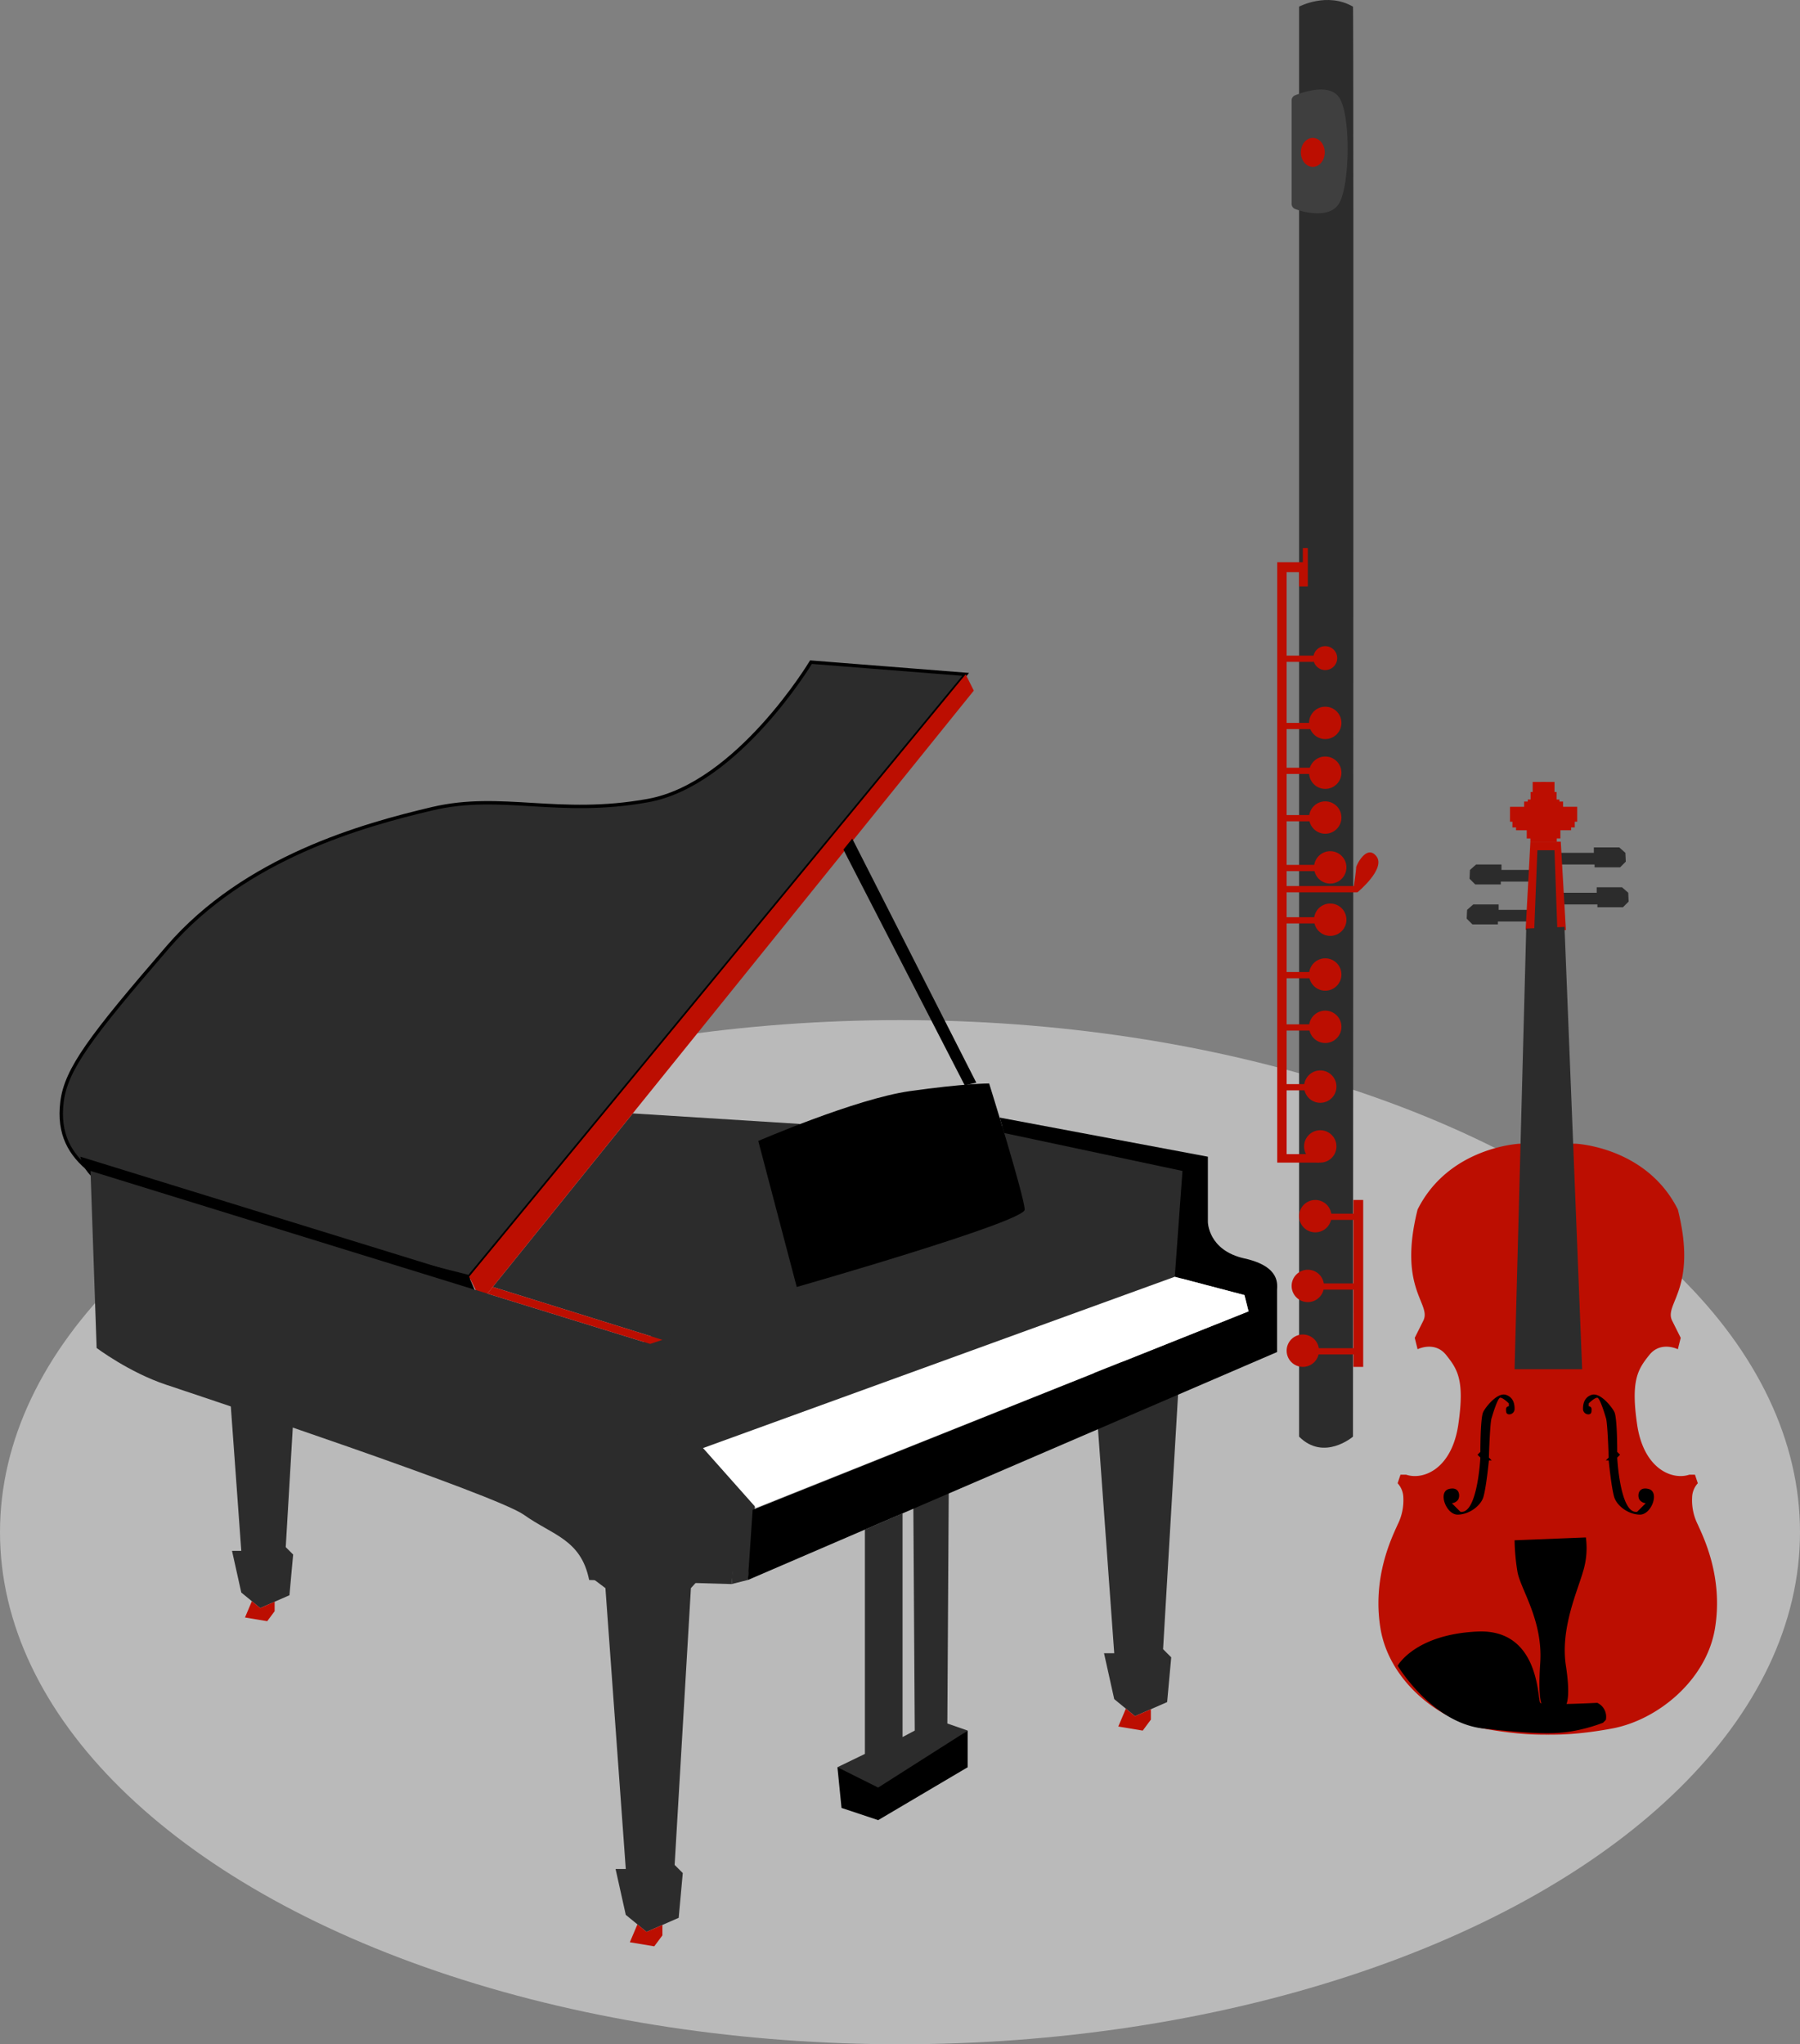
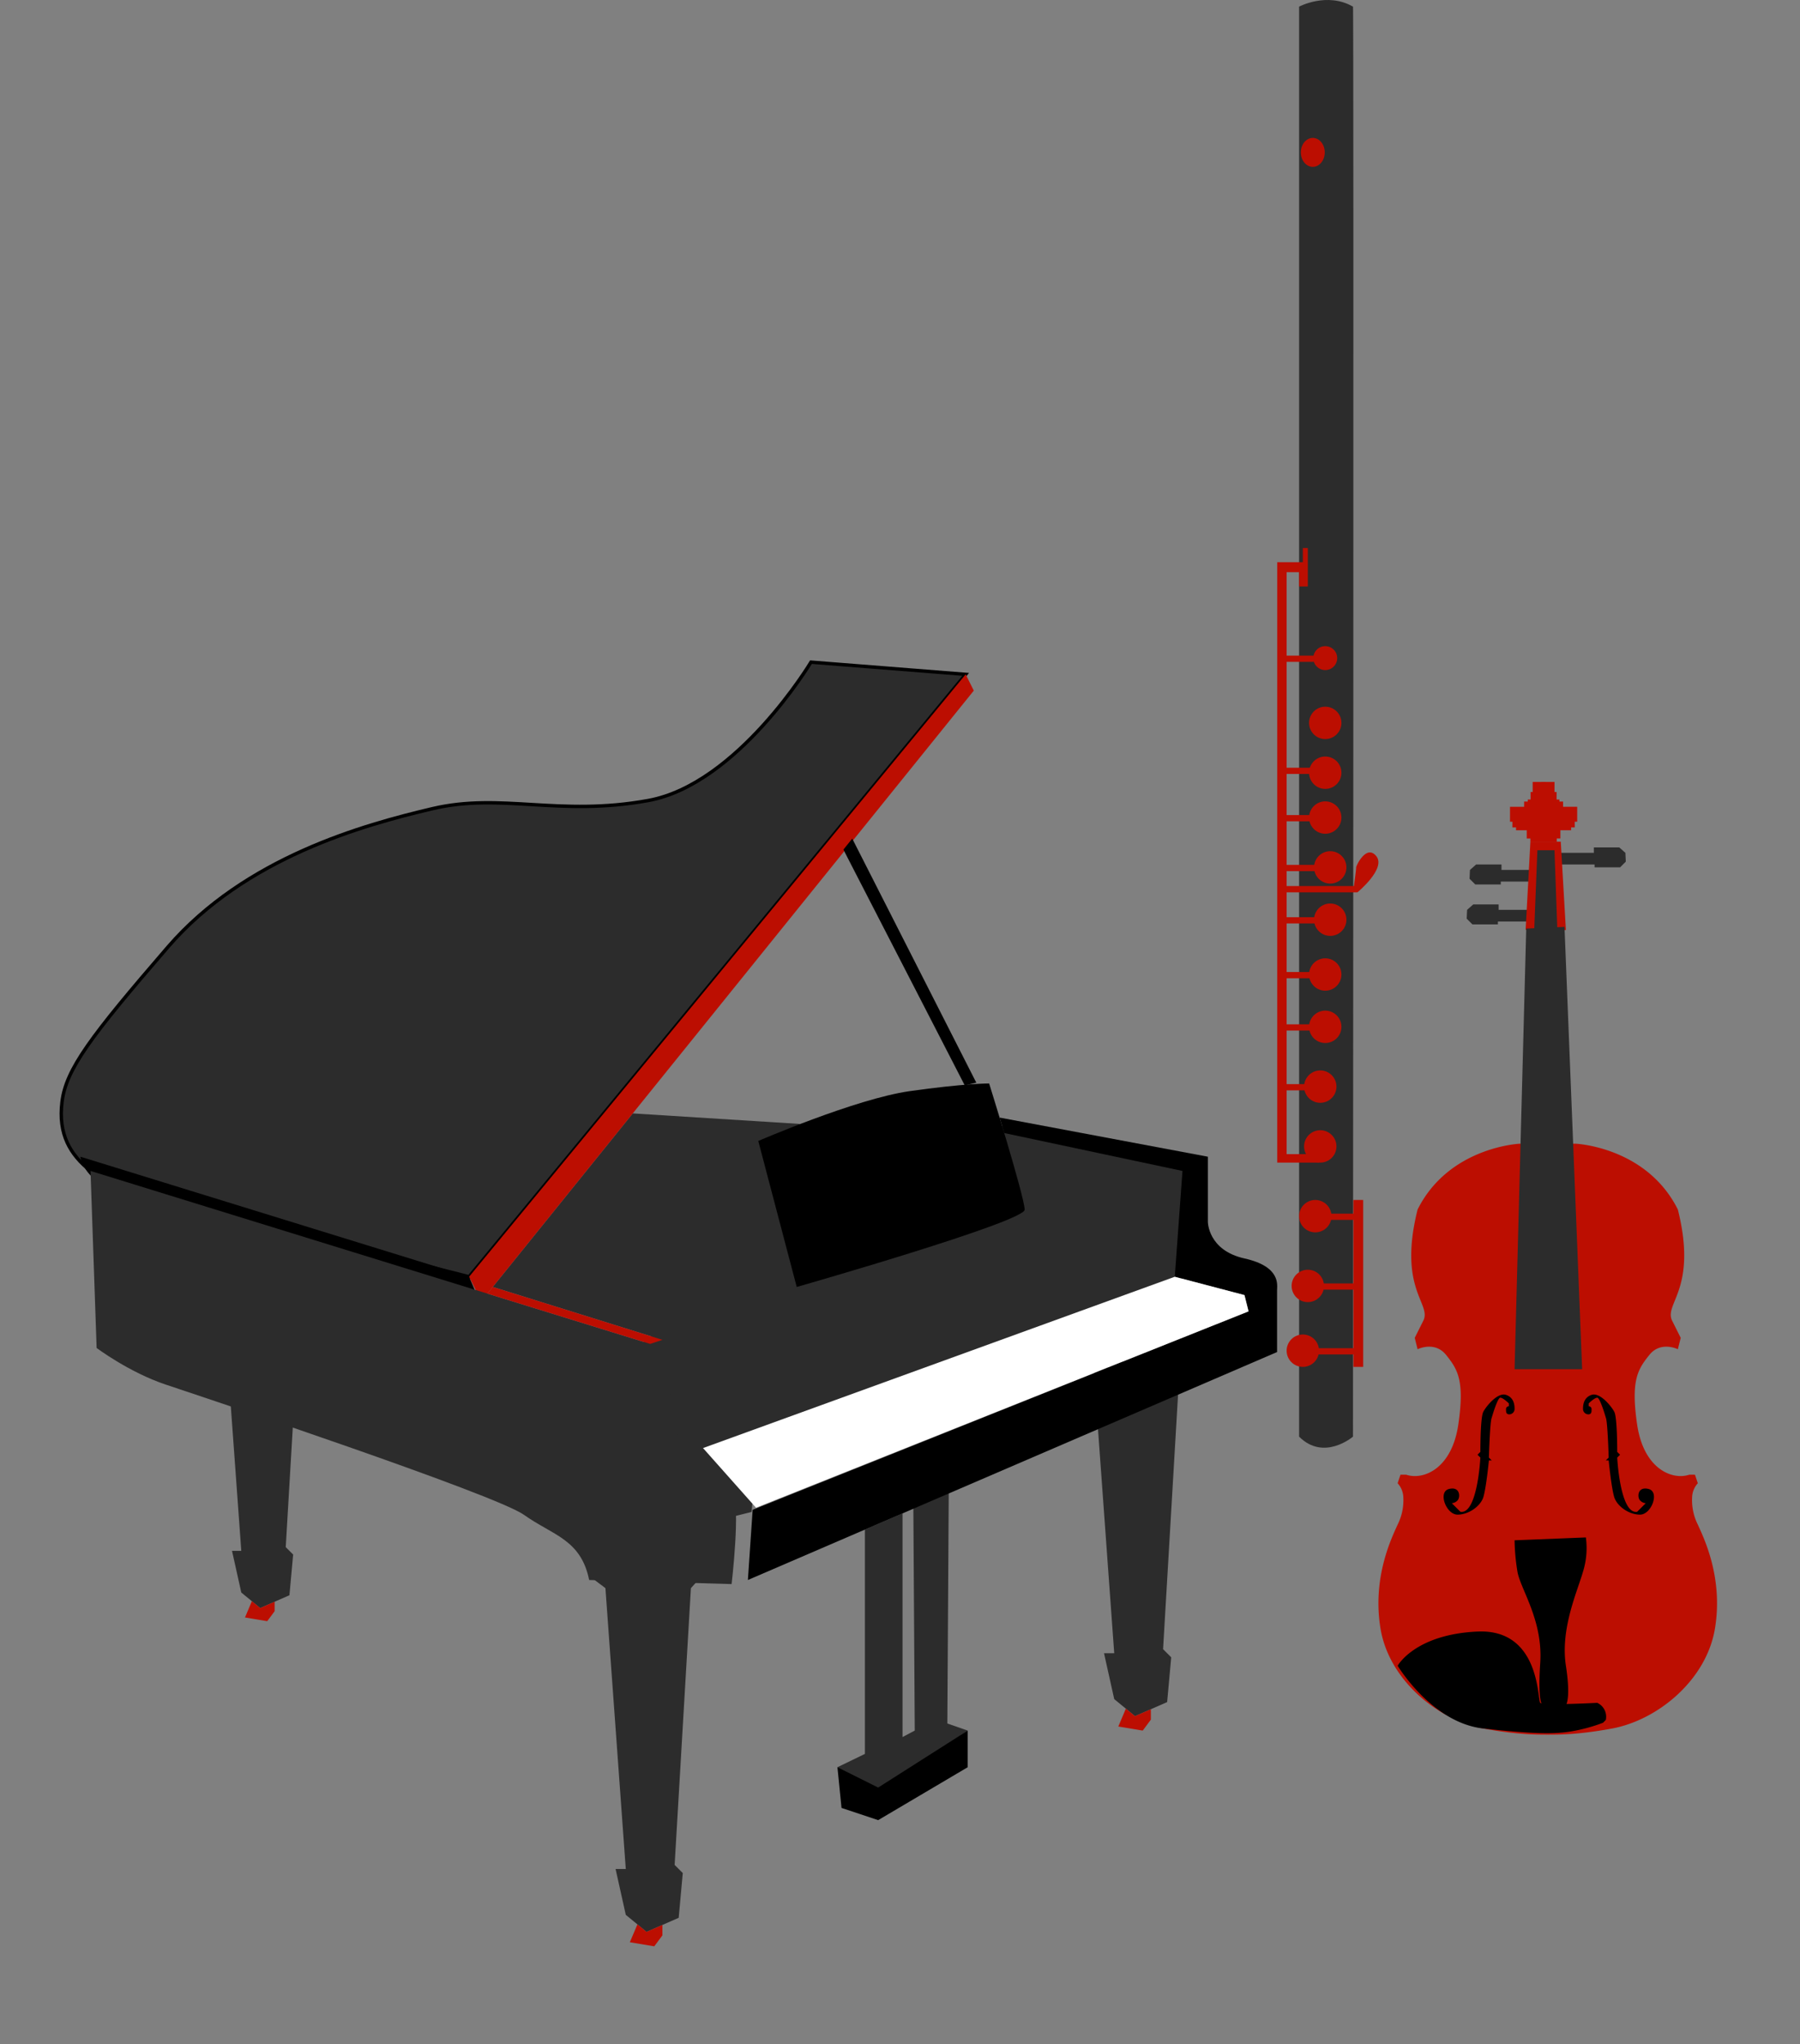
<svg xmlns="http://www.w3.org/2000/svg" width="529" height="600.813" viewBox="0 0 529 600.813">
  <rect x="0" y="0" width="529" height="600.813" fill="#808080" stroke="none" />
  <g id="グループ_51" data-name="グループ 51" transform="translate(-125 -142.187)">
-     <ellipse id="楕円形_1" data-name="楕円形 1" cx="264.5" cy="150.5" rx="264.5" ry="150.5" transform="translate(125 442)" fill="#bababa" />
    <g id="flute" transform="translate(500.36 567.667) rotate(-90)">
      <path id="パス_69" data-name="パス 69" d="M3.25,8.78H423.528s4.393,8.244,0,15.837c5.125.271-420.278,0-420.278,0S-4.072,16.1,3.25,8.78Z" transform="translate(0 -2.351)" fill="#2c2c2c" />
      <circle id="楕円形_6" data-name="楕円形 6" cx="4.759" cy="4.759" r="4.759" transform="translate(208.263 9.357)" fill="#bc0e01" />
      <circle id="楕円形_7" data-name="楕円形 7" cx="3.515" cy="3.515" r="3.515" transform="translate(228.545 10.602)" fill="#bc0e01" />
      <circle id="楕円形_8" data-name="楕円形 8" cx="4.759" cy="4.759" r="4.759" transform="translate(193.62 9.357)" fill="#bc0e01" />
      <circle id="楕円形_9" data-name="楕円形 9" cx="4.759" cy="4.759" r="4.759" transform="translate(180.44 9.357)" fill="#bc0e01" />
      <circle id="楕円形_10" data-name="楕円形 10" cx="4.759" cy="4.759" r="4.759" transform="translate(134.312 9.357)" fill="#bc0e01" />
      <circle id="楕円形_11" data-name="楕円形 11" cx="4.759" cy="4.759" r="4.759" transform="translate(118.936 9.357)" fill="#bc0e01" />
      <circle id="楕円形_12" data-name="楕円形 12" cx="4.759" cy="4.759" r="4.759" transform="translate(101.363 7.893)" fill="#bc0e01" />
      <circle id="楕円形_13" data-name="楕円形 13" cx="4.759" cy="4.759" r="4.759" transform="translate(83.791 7.893)" fill="#bc0e01" />
      <circle id="楕円形_14" data-name="楕円形 14" cx="4.759" cy="4.759" r="4.759" transform="translate(42.788 4.232)" fill="#bc0e01" />
      <circle id="楕円形_15" data-name="楕円形 15" cx="4.759" cy="4.759" r="4.759" transform="translate(63.289 6.429)" fill="#bc0e01" />
      <circle id="楕円形_16" data-name="楕円形 16" cx="4.759" cy="4.759" r="4.759" transform="translate(23.751 2.768)" fill="#bc0e01" />
      <circle id="楕円形_17" data-name="楕円形 17" cx="4.759" cy="4.759" r="4.759" transform="translate(165.796 10.822)" fill="#bc0e01" />
      <circle id="楕円形_18" data-name="楕円形 18" cx="4.759" cy="4.759" r="4.759" transform="translate(150.42 10.822)" fill="#bc0e01" />
-       <path id="パス_70" data-name="パス 70" d="M498.418,5.78h30.108a1.692,1.692,0,0,1,1.6.9c1.032,2.577,3.522,9.95-.388,12.923-4.774,3.639-25.956,3.361-31.36.117-4.5-2.7-2.694-10.251-1.567-13.048a1.675,1.675,0,0,1,1.6-.893Z" transform="translate(-132.697 -1.548)" fill="#3f3f3f" />
      <ellipse id="楕円形_19" data-name="楕円形 19" cx="4.254" cy="3.515" rx="4.254" ry="3.515" transform="translate(376.44 6.941)" fill="#bc0e01" />
      <path id="パス_71" data-name="パス 71" d="M222.93,2.78V24.321s6.963,8.479,10.624,5.55-2.929-6-3.295-5.931-5.491-.659-5.491-.659V2.78Z" transform="translate(-59.704 -0.745)" fill="#bc0e01" />
      <path id="パス_72" data-name="パス 72" d="M114.44,0H290.9V7.527h4.166V8.991h-11.3V6.429h4.2V2.768H116.929v9.518H114.44Z" transform="translate(-30.649)" fill="#bc0e01" />
-       <rect id="長方形_17" data-name="長方形 17" width="1.83" height="8.01" transform="translate(211.192 2.768)" fill="#bc0e01" />
      <rect id="長方形_18" data-name="長方形 18" width="1.83" height="8.01" transform="translate(230.961 2.768)" fill="#bc0e01" />
      <rect id="長方形_19" data-name="長方形 19" width="1.83" height="8.01" transform="translate(198.013 2.768)" fill="#bc0e01" />
      <rect id="長方形_20" data-name="長方形 20" width="1.83" height="8.01" transform="translate(184.101 2.768)" fill="#bc0e01" />
      <rect id="長方形_21" data-name="長方形 21" width="1.83" height="10.983" transform="translate(154.081 2.768)" fill="#bc0e01" />
      <rect id="長方形_22" data-name="長方形 22" width="1.83" height="10.983" transform="translate(169.457 2.768)" fill="#bc0e01" />
      <rect id="長方形_23" data-name="長方形 23" width="1.83" height="10.983" transform="translate(137.973 2.768)" fill="#bc0e01" />
      <rect id="長方形_24" data-name="長方形 24" width="1.83" height="10.983" transform="translate(122.597 2.768)" fill="#bc0e01" />
      <rect id="長方形_25" data-name="長方形 25" width="1.83" height="10.983" transform="translate(105.024 2.768)" fill="#bc0e01" />
      <rect id="長方形_26" data-name="長方形 26" width="1.83" height="10.983" transform="translate(66.95 13.018)" fill="#bc0e01" />
      <rect id="長方形_27" data-name="長方形 27" width="1.83" height="10.983" transform="translate(46.449 13.018)" fill="#bc0e01" />
      <rect id="長方形_28" data-name="長方形 28" width="1.83" height="12.447" transform="translate(27.412 11.554)" fill="#bc0e01" />
      <rect id="長方形_29" data-name="長方形 29" width="49.057" height="2.885" transform="translate(23.751 22.383)" fill="#bc0e01" />
    </g>
    <g id="_レイヤー_4" transform="translate(142.502 336.273)">
      <g id="グループ_6" data-name="グループ 6" transform="translate(0.498 0.52)">
        <path id="パス_30" data-name="パス 30" d="M148.19,181.586l98.133-69.176,66.293,14.707-1.351,34.835L162.083,217.4l-13.893,3.053V181.586" transform="translate(18.375 21.438)" fill="#2c2c2c" />
        <path id="パス_47" data-name="パス 47" d="M199.265,215.231v65.925l-8.075,3.912,11.962,8.374L229.47,274.3l-5.981-2.081.412-68.246-10.4,4.713.413,65.614-3.589,1.9V210.458Z" transform="translate(36.924 39.713)" fill="#2c2c2c" />
-         <path id="パス_42" data-name="パス 42" d="M152.781,179.133v17.453s-.562,7.907,2.117,11.376a32.467,32.467,0,0,0,2.56,3.218,58.1,58.1,0,0,0,9,6.376c4.271,2.261,9.056,4.641,10.252,5.838a28.976,28.976,0,0,1,1.065,6.328c.132,3.242-1.065,19.989-1.065,19.989l4.785-1.2s2.393-22.729,2.393-28.71S165.94,209.04,165.94,209.04s-4.785,1.2-5.981-5.981-3.589-25.121-3.589-25.121l-49.86-15.551,41.139-51,49.249,3.1-10.4,5.534,8.969,40.9" transform="translate(20.306 21.238)" fill="#2c2c2c" />
+         <path id="パス_42" data-name="パス 42" d="M152.781,179.133v17.453s-.562,7.907,2.117,11.376a32.467,32.467,0,0,0,2.56,3.218,58.1,58.1,0,0,0,9,6.376c4.271,2.261,9.056,4.641,10.252,5.838a28.976,28.976,0,0,1,1.065,6.328l4.785-1.2s2.393-22.729,2.393-28.71S165.94,209.04,165.94,209.04s-4.785,1.2-5.981-5.981-3.589-25.121-3.589-25.121l-49.86-15.551,41.139-51,49.249,3.1-10.4,5.534,8.969,40.9" transform="translate(20.306 21.238)" fill="#2c2c2c" />
        <g id="グループ_4" data-name="グループ 4" transform="translate(298.693 205.156)">
          <path id="パス_31" data-name="パス 31" d="M250.19,172.02l4.785,3.589,5.981,82.541h-3l3,13.482,6.1,5,9.45-4.127,1.2-13.159-2.393-2.392,4.785-81.345,2.177-2.393Z" transform="translate(-250.19 -172.02)" fill="#2c2c2c" />
          <path id="パス_32" data-name="パス 32" d="M262.415,257.63l-2.225,5.251,7.177,1.2,2.392-3.218V257.8l-4.665,2.034Z" transform="translate(-248.228 -155.219)" fill="#bc0e01" />
        </g>
        <path id="パス_33" data-name="パス 33" d="M120.352,181.153,266.294,4.109,220.837.52S199.3,36.407,172.987,41.192s-43.065-2.392-63.4,2.392S54.559,57.94,31.83,84.257,1.924,120.145.728,129.715,3.12,145.266,9.1,150.051s111.251,31.1,111.251,31.1Z" transform="translate(-0.498 -0.52)" fill="#2c2c2c" stroke="#000" stroke-miterlimit="10" stroke-width="1" />
        <path id="パス_34" data-name="パス 34" d="M246.632,3.52,249.025,8.3,104.279,187.742l-3.589-7.177Z" transform="translate(19.164 0.069)" fill="#bc0e01" />
        <path id="パス_35" data-name="パス 35" d="M193.15,47.009l35.337,68.665,2.393-.562L195.064,44.64Z" transform="translate(37.309 8.138)" stroke="#000" stroke-miterlimit="10" stroke-width="1" />
        <path id="パス_36" data-name="パス 36" d="M5.19,122.02s.6,5.383,7.776,8.972S122.53,164.487,122.53,164.487l-3.1-7.177Z" transform="translate(0.422 23.324)" />
        <path id="パス_37" data-name="パス 37" d="M171.74,120.933s28.6-12.381,44.476-14.642,23.375-2.261,23.375-2.261,10.443,33.495,10.443,37.084-66.99,22.729-66.99,22.729l-11.3-42.909Z" transform="translate(33.107 19.793)" />
        <path id="パス_38" data-name="パス 38" d="M7.69,125.52l1.794,52.037s9.57,7.177,20.336,10.766,96.9,32.3,105.27,38.28,16.747,7.177,19.14,19.14l41.869,1.2s2.71-23.052.317-26.641-24.242-8.051-24.242-22.405V176.36l-47.85-14.786Z" transform="translate(0.913 24.011)" fill="#2c2c2c" />
        <path id="パス_39" data-name="パス 39" d="M106.769,154.02l49.86,15.551-3.589,1.2-47.85-14.786Z" transform="translate(20.047 29.604)" fill="#bc0e01" />
        <path id="パス_40" data-name="パス 40" d="M324.7,181.326,169.19,248.316l1.4-20.636,145.738-58.316-1.2-4.785-20.48-5.383,2.261-31.1-52.372-11.137-1.364-4.546,61.2,11.5v19.14s0,8.374,10.766,10.766,9.57,7.871,9.57,9.319v18.195Z" transform="translate(32.607 21.438)" />
        <path id="パス_41" data-name="パス 41" d="M296.815,151.52,158.17,201.87,173.745,219.4l144.746-57.707-1.2-4.785Z" transform="translate(30.444 29.113)" fill="#fff" />
        <g id="グループ_5" data-name="グループ 5" transform="translate(155.143 268.557)">
          <path id="パス_43" data-name="パス 43" d="M130.19,225.02l4.785,3.589,5.981,82.541h-3l3,13.482,6.1,5,9.45-4.127,1.2-13.159-2.393-2.392,4.785-81.345,2.177-2.393Z" transform="translate(-130.19 -225.02)" fill="#2c2c2c" />
          <path id="パス_44" data-name="パス 44" d="M142.415,310.63l-2.225,5.252,7.177,1.2,2.392-3.218V310.8l-4.665,2.034Z" transform="translate(-128.228 -208.219)" fill="#bc0e01" />
        </g>
        <path id="パス_45" data-name="パス 45" d="M36.55,153.36l4.342,3.266,5.443,75.088H43.608l2.727,12.25,5.563,4.558,8.589-3.756L61.575,232.8,59.4,230.626l4.354-74,1.974-2.177Z" transform="translate(6.577 29.474)" fill="#2c2c2c" />
        <path id="パス_46" data-name="パス 46" d="M47.662,231.23l-2.022,4.785,6.532,1.089,2.177-2.931v-2.787l-4.235,1.854Z" transform="translate(8.36 44.756)" fill="#bc0e01" />
        <path id="パス_48" data-name="パス 48" d="M191.19,273.786l1.2,11.962,10.766,3.589,26.317-15.551V263.02l-26.317,16.747Z" transform="translate(36.924 50.995)" />
      </g>
    </g>
    <g id="_レイヤー_7" transform="translate(530.109 372)">
      <path id="パス_54" data-name="パス 54" d="M62.95,24.551H73.5v-1.6H80.96l1.81,1.6.117,2.59-1.676,1.676h-7.5v-.838H62.95Z" transform="translate(-10.196 -3.717)" fill="#2c2c2c" />
-       <path id="パス_55" data-name="パス 55" d="M63.95,38.551H74.5v-1.6H81.96l1.81,1.6.117,2.59-1.676,1.676h-7.5v-.838H63.95Z" transform="translate(-10.358 -5.984)" fill="#2c2c2c" />
      <path id="パス_56" data-name="パス 56" d="M51.887,30.551H41.336v-1.6H33.878l-1.81,1.6-.117,2.59,1.676,1.676h7.5v-.838H51.887Z" transform="translate(-5.175 -4.689)" fill="#2c2c2c" />
      <path id="パス_57" data-name="パス 57" d="M50.887,44.551H40.336v-1.6H32.878l-1.81,1.6-.117,2.59,1.676,1.676h7.5v-.838H50.887Z" transform="translate(-5.014 -6.956)" fill="#2c2c2c" />
      <path id="パス_58" data-name="パス 58" d="M53.74,22.95h7.618l.763,25.979H53.74Z" transform="translate(-8.704 -3.717)" fill="#2c2c2c" />
      <path id="パス_59" data-name="パス 59" d="M51.62,46.837h2.523l.93-23.373H60.1l.838,23.465h2.514L61.945,20.95H53.02" transform="translate(-8.361 -3.393)" fill="#bc0e01" />
      <g id="グループ_49" data-name="グループ 49" transform="translate(-0.007 106.323)">
        <path id="パス_60" data-name="パス 60" d="M41.533,126.87s-20.809.905-30.027,19.342c-5.866,23.465,4.19,27.656,1.676,32.684l-2.514,5.028.838,3.352s5.028-2.514,8.38,1.676,5.5,7.4,3.587,20.457-10.291,16.417-15.32,14.741H6.477l-.838,2.514a6.412,6.412,0,0,1,1.676,4.19,15.893,15.893,0,0,1-1.676,7.961C3.963,242.579-1.9,254.32.611,269.405s16.761,26.818,30.17,29.332,20.951,1.676,20.951,1.676L49.921,126.87H41.533Z" transform="translate(0.007 -126.87)" fill="#bc0e01" />
        <path id="パス_61" data-name="パス 61" d="M67.2,126.87s20.809.905,30.027,19.342c5.866,23.465-4.19,27.656-1.676,32.684l2.514,5.028-.838,3.352s-5.028-2.514-8.38,1.676-5.5,7.4-3.587,20.457,10.291,16.417,15.32,14.741h1.676l.838,2.514a6.412,6.412,0,0,0-1.676,4.19,15.893,15.893,0,0,0,1.676,7.961c1.676,3.763,7.542,15.5,5.028,30.589s-16.761,26.818-30.17,29.332S57,300.413,57,300.413L58.81,126.87H67.2Z" transform="translate(-9.226 -126.87)" fill="#bc0e01" />
      </g>
      <path id="パス_62" data-name="パス 62" d="M47.74,180.83H67.6L62.414,50.84l-11.247.486" transform="translate(-7.733 -8.234)" fill="#2c2c2c" />
      <path id="パス_63" data-name="パス 63" d="M67.079,324.763l.838-.838A4.5,4.5,0,0,0,65.4,318.9s-15.923.838-16.761,0,0-21.789-18.437-20.951S6.74,308,6.74,308,16.8,324.763,31.881,326.439s20.951,1.676,25.979.838A49.911,49.911,0,0,0,67.079,324.763Z" transform="translate(-1.093 -48.249)" />
      <path id="パス_64" data-name="パス 64" d="M47.74,265.788l20.951-.838a23.344,23.344,0,0,1-.838,10.057c-1.676,5.866-6.7,16.761-5.028,27.656s-.31,12.076-.31,12.076l-6.394-.344s-1.676,0-.838-12.571-5.866-21.789-6.7-26.818A62.614,62.614,0,0,1,47.74,265.788Z" transform="translate(-7.733 -42.909)" />
      <path id="パス_65" data-name="パス 65" d="M42.033,218.282a.821.821,0,0,0-.838.838c0,.838,0,1.416.838,1.542a1.594,1.594,0,0,0,1.676-1.542c0-.838,0-3.352-2.514-4.19s-5.959,3.528-6.7,5.028c-.838,1.676-.838,10.895-.838,11.733l-.838.838h0l.838.838s-.838,16.761-5.866,15.923l-2.514-2.514a2.6,2.6,0,0,0,1.676-.838c.838-.838.838-4.19-2.514-3.352s-.838,7.542,2.514,7.542,6.7-2.514,7.542-5.028S36.167,234.2,36.167,234.2H37l-.838-.838s.31-10.677.838-11.733c0,0,1.676-5.866,2.514-5.866s2.514,1.676,2.514,1.676v.838" transform="translate(-3.702 -34.791)" />
      <path id="パス_66" data-name="パス 66" d="M73.416,218.282a.821.821,0,0,1,.838.838c0,.838,0,1.416-.838,1.542a1.594,1.594,0,0,1-1.676-1.542c0-.838,0-3.352,2.514-4.19s5.959,3.528,6.7,5.028c.838,1.676.838,10.895.838,11.733l.838.838h0l-.838.838s.838,16.761,5.866,15.923l2.514-2.514a2.6,2.6,0,0,1-1.676-.838c-.838-.838-.838-4.19,2.514-3.352s.838,7.542-2.514,7.542-6.7-2.514-7.542-5.028S79.282,234.2,79.282,234.2h-.838l.838-.838s-.31-10.677-.838-11.733c0,0-1.676-5.866-2.514-5.866s-2.514,1.676-2.514,1.676v.838" transform="translate(-11.62 -34.791)" />
      <g id="グループ_50" data-name="グループ 50" transform="translate(38.666)">
        <path id="パス_67" data-name="パス 67" d="M57.14,0H61V2.967h.612v2.2h.83v.6h1.073V7.3h4.148v4.391h-.712v1.676H65.881V14.2H62.73V16.61H61.665v.947H57.14Z" transform="translate(-47.921)" fill="#bc0e01" />
        <path id="パス_68" data-name="パス 68" d="M56.657,0H52.8V2.967h-.612v2.2h-.83v.6H50.288V7.3H46.14v4.391h.712v1.676h1.064V14.2h3.143V16.61h1.073v.947h4.525Z" transform="translate(-46.14)" fill="#bc0e01" />
      </g>
    </g>
  </g>
</svg>